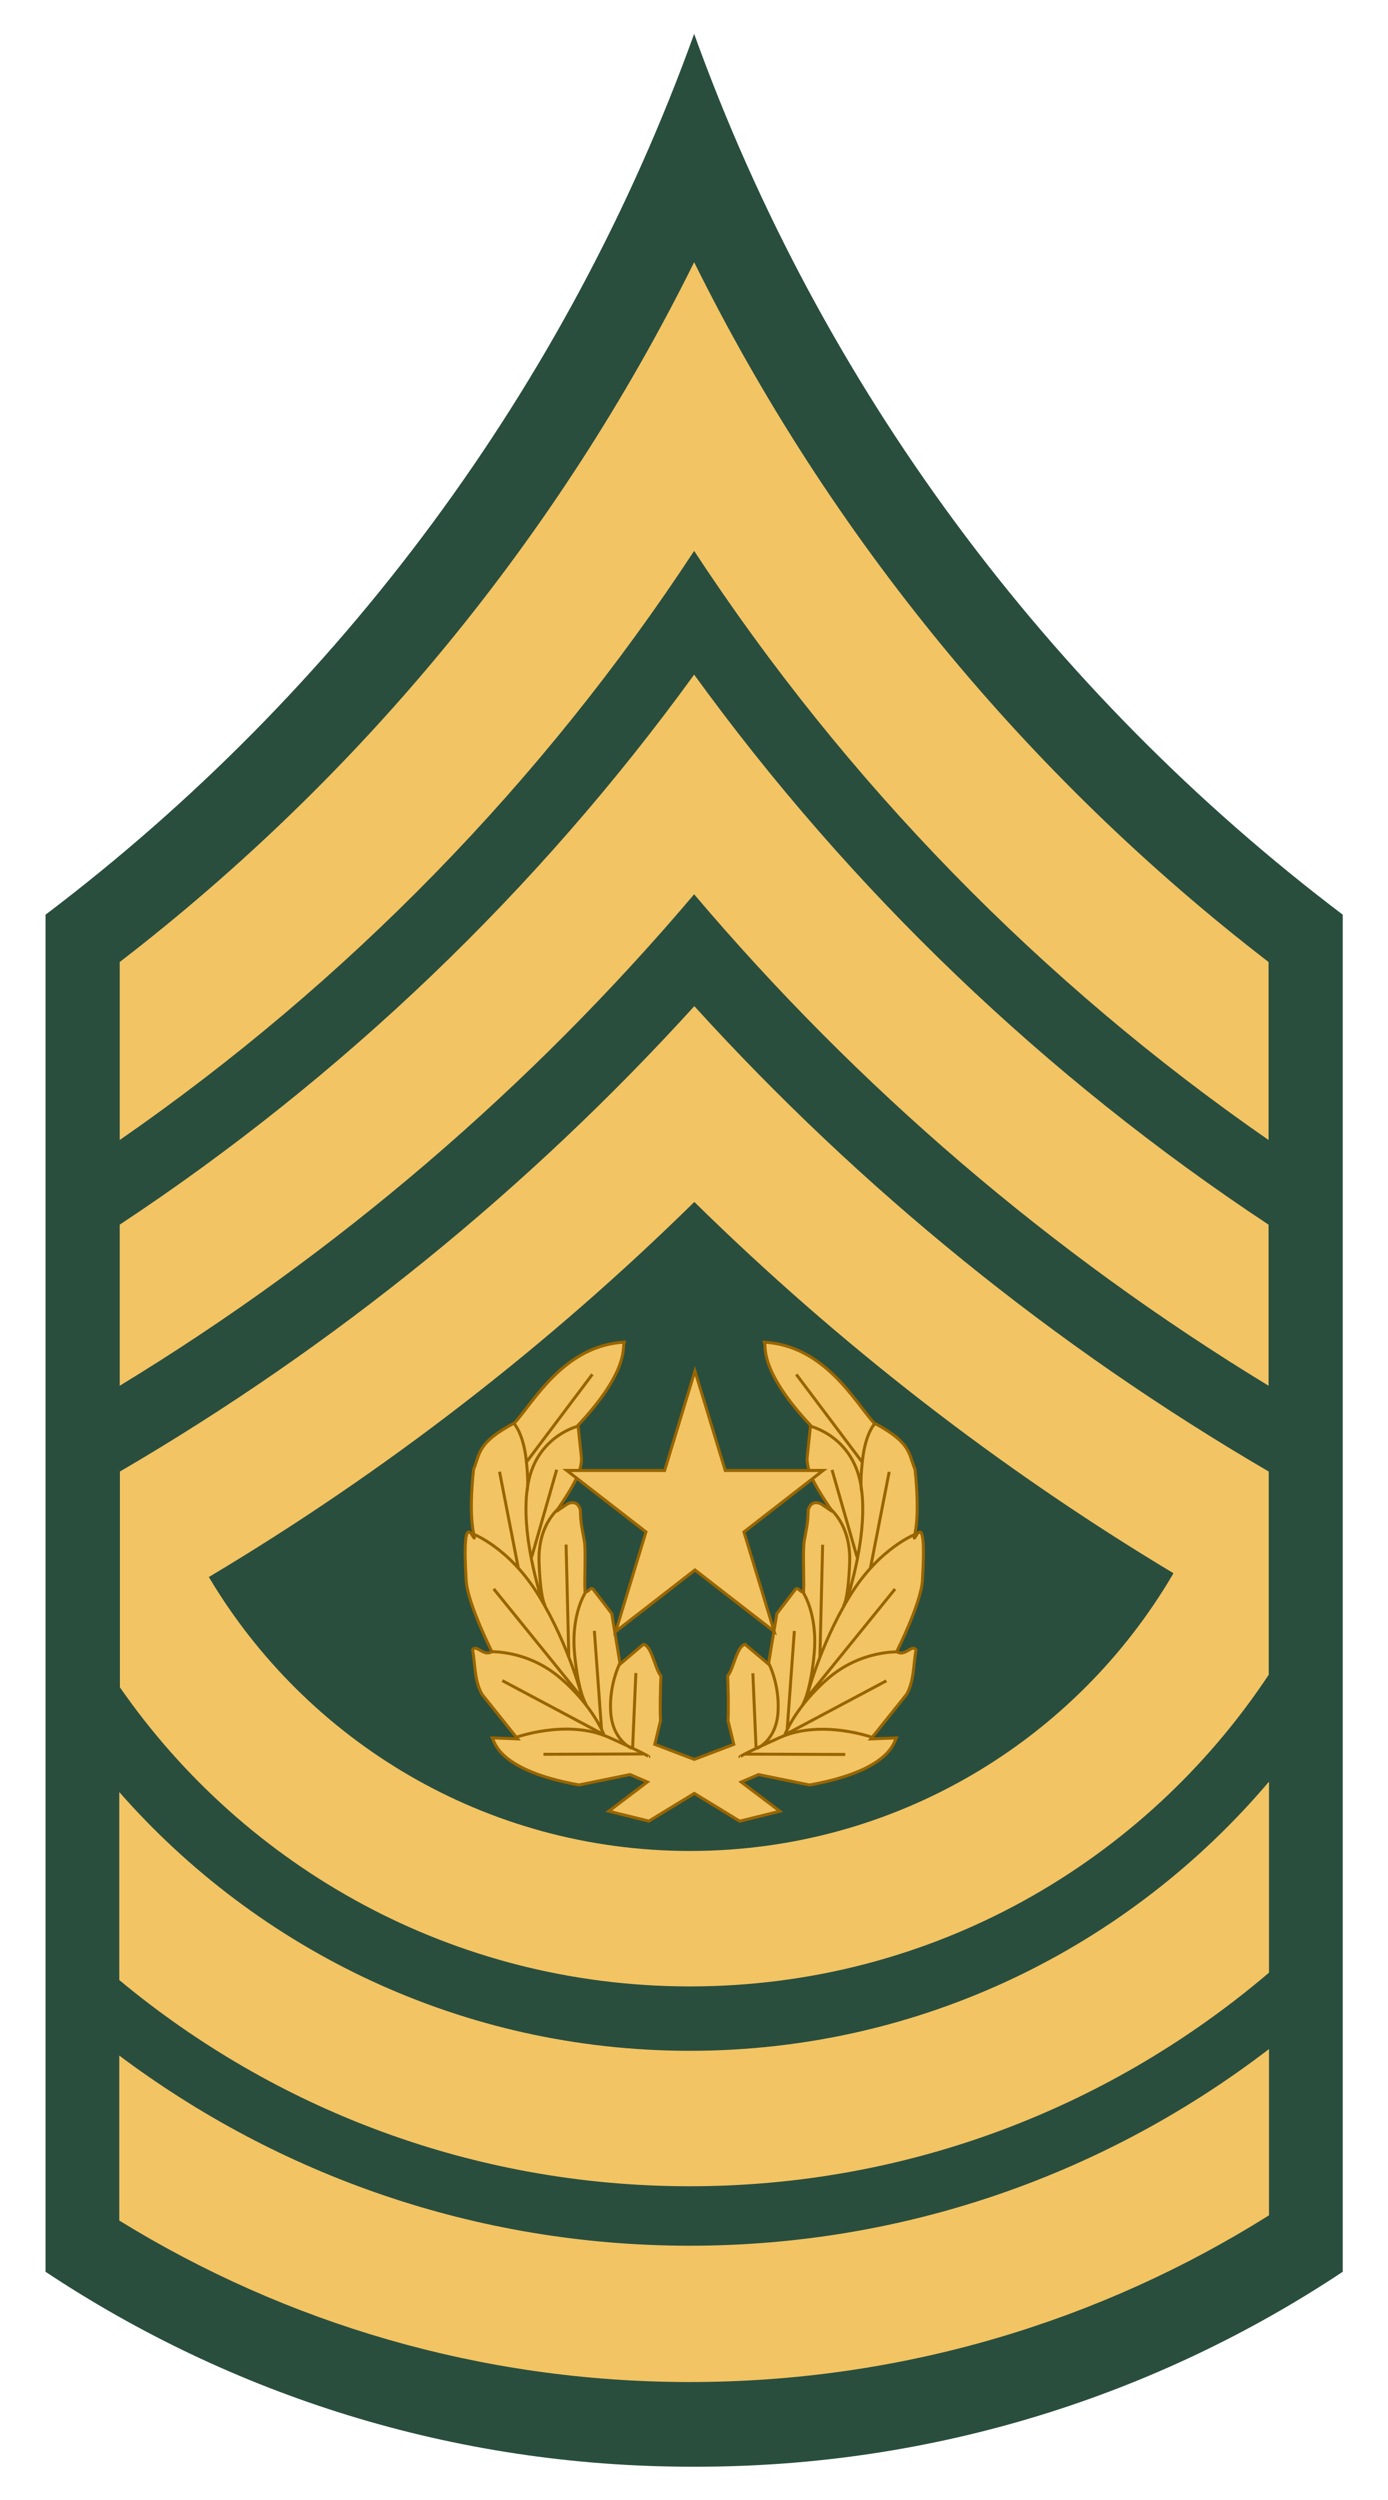
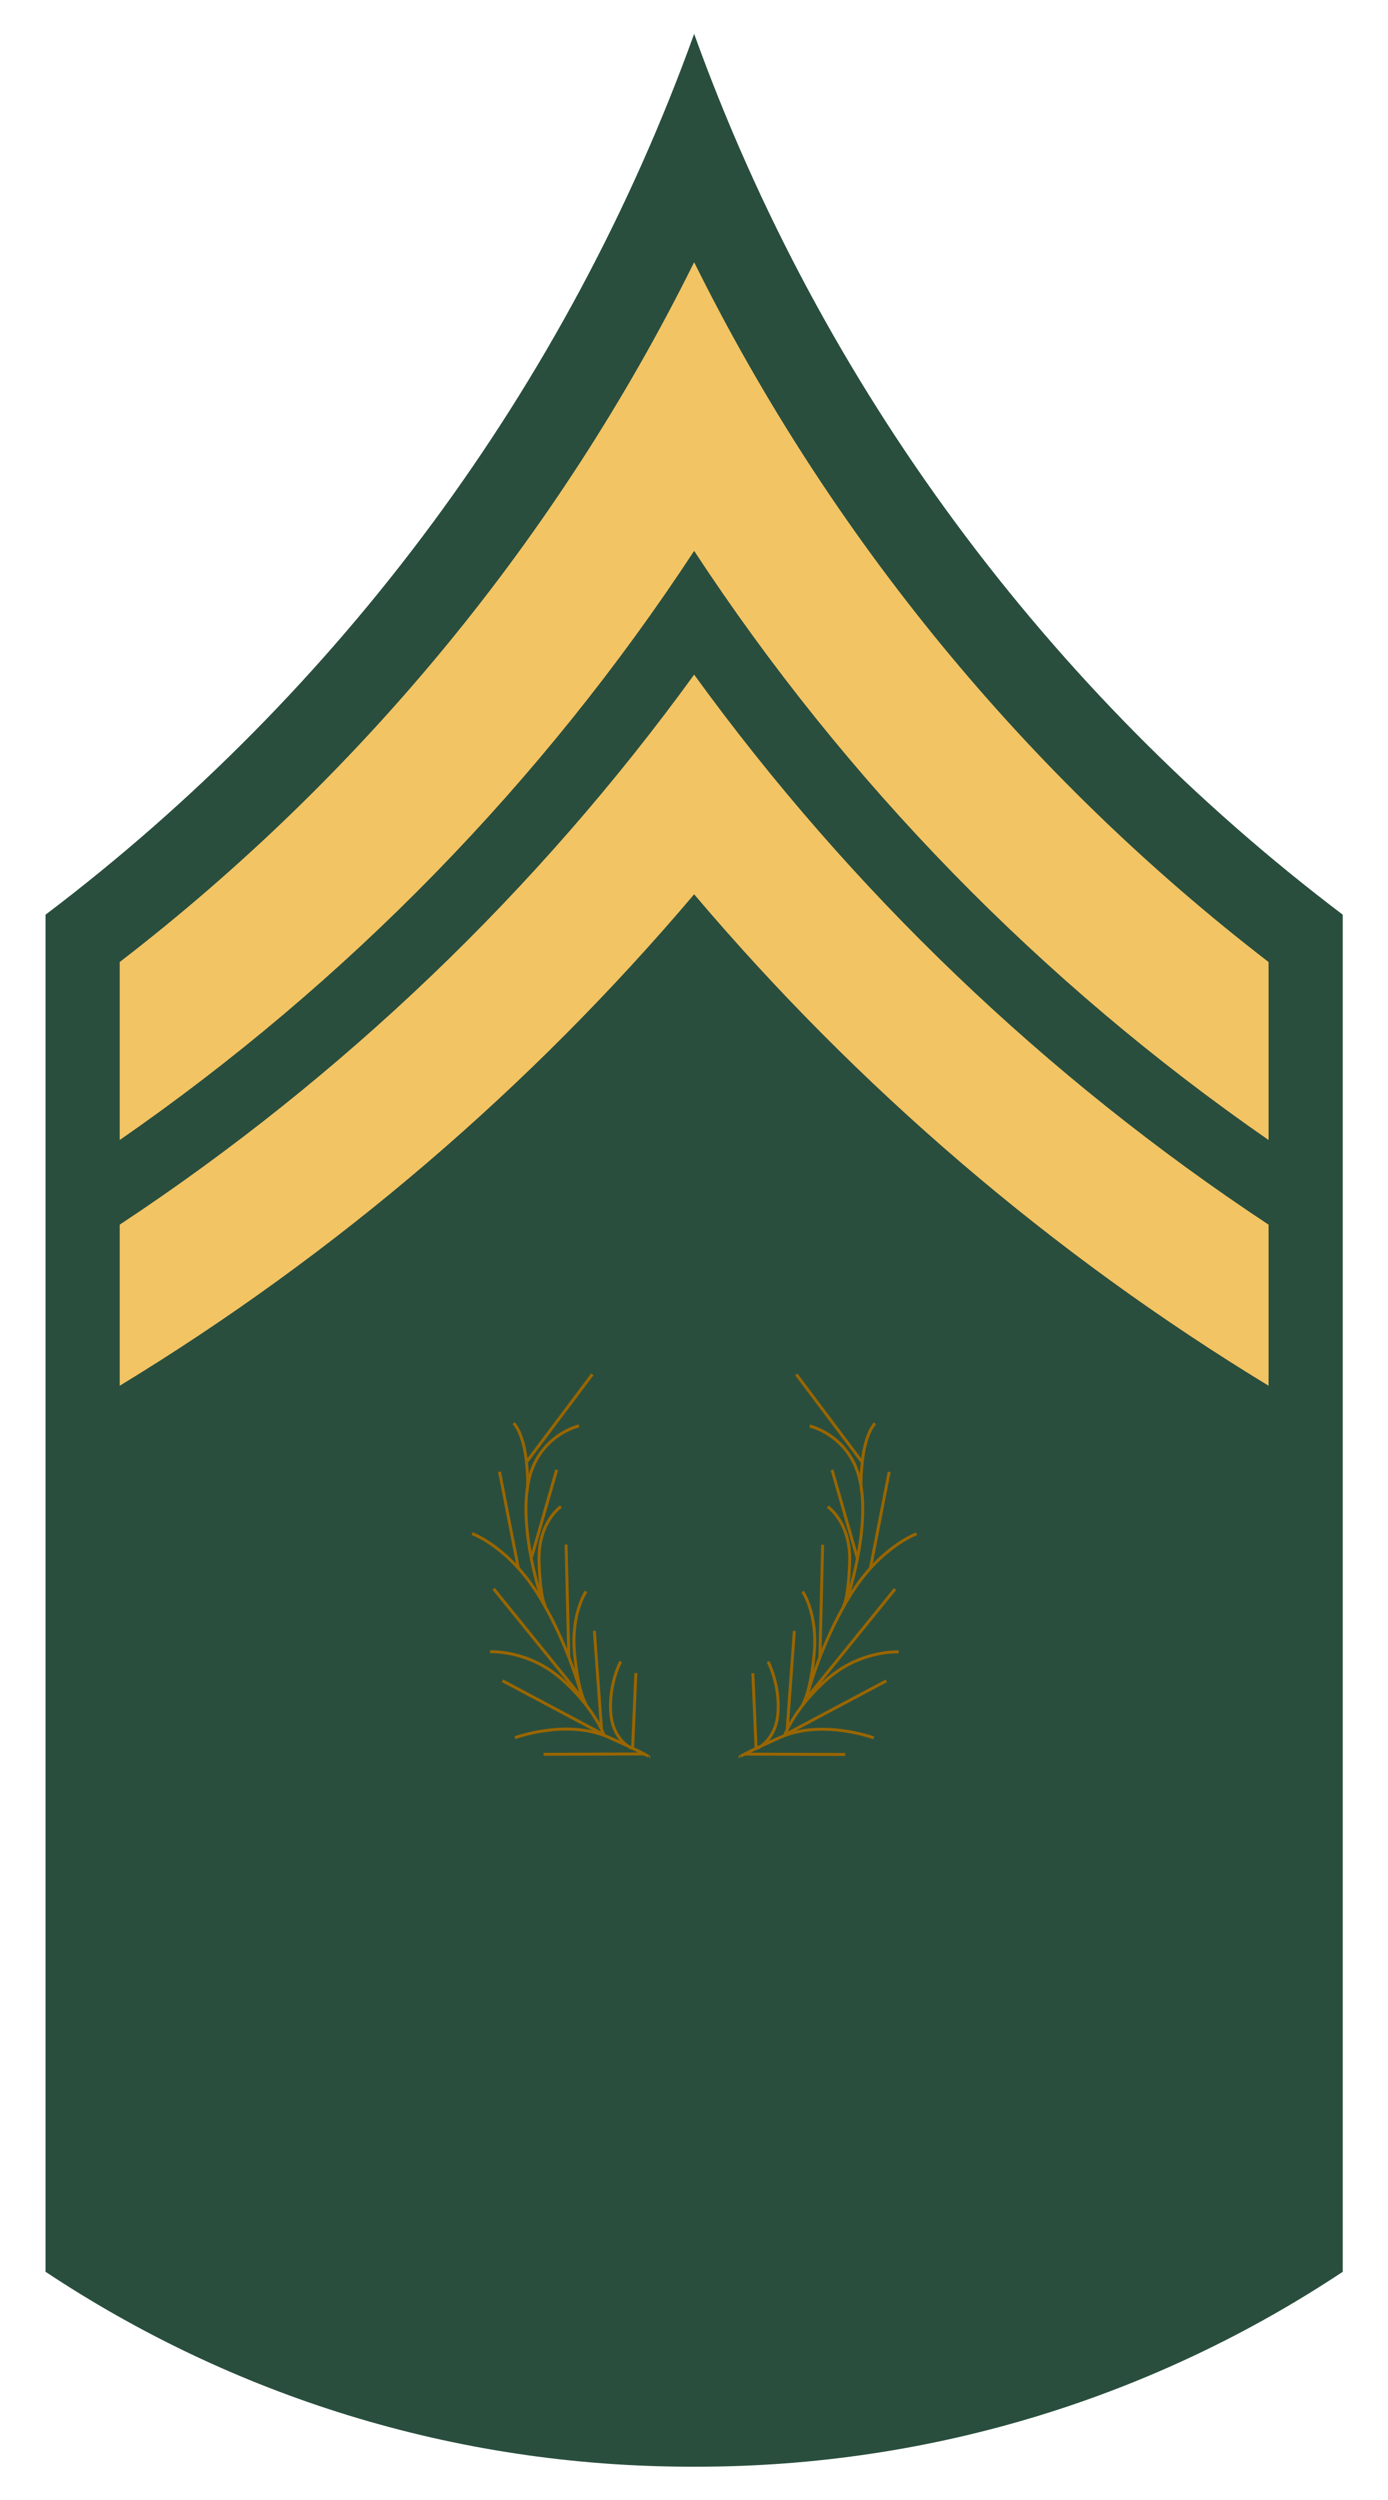
<svg xmlns="http://www.w3.org/2000/svg" version="1.0" width="100" height="180" viewBox="-0.862 -0.666 95 176" id="svg6659" xml:space="preserve" style="display:inline">
  <defs id="defs6661" />
  <g transform="matrix(0.978,0,0,0.978,0.957,1.717)" id="g2509">
    <path d="M 46.719,0 C 37.563,25.425 21.163,47.39 0,63.406 L 0,161.094 C 13.343,169.949 29.328,175.125 46.531,175.125 C 46.594,175.125 46.656,175.125 46.719,175.125 C 46.782,175.125 46.844,175.125 46.907,175.125 C 64.11,175.125 80.095,169.949 93.438,161.094 L 93.438,63.406 C 72.274,47.39 55.874,25.425 46.719,0 z" id="path7798_1_" style="fill:#294e3e" />
-     <path d="M 47.594,70.656 C 35.625,83.82 21.681,95.138 6.219,104.156 L 6.219,119.688 C 15.248,132.696 30.255,141.219 47.281,141.219 C 64.7,141.219 80.008,132.299 88.969,118.781 L 88.969,104.156 C 73.507,95.138 59.563,83.82 47.594,70.656 z M 47.594,84.75 C 57.979,94.952 69.544,103.936 82.094,111.469 C 82.098,111.471 82.089,111.497 82.094,111.5 C 75.104,123.457 62.123,131.469 47.281,131.469 C 32.551,131.469 19.651,123.558 12.625,111.75 C 25.347,104.163 37.085,95.072 47.594,84.75 z" transform="translate(-0.862,-0.666)" id="path7800_1_" style="fill:#f3c463" />
-     <path d="M 88.125,125.813 C 78.09,137.649 63.129,145.188 46.406,145.188 C 30.032,145.188 15.33,137.973 5.312,126.563 L 5.312,140.094 C 16.462,149.361 30.782,154.938 46.406,154.938 C 62.318,154.938 76.882,149.138 88.125,139.563 L 88.125,125.813 z" id="path7802_1_" style="fill:#f3c463" />
-     <path d="M 88.125,145.063 C 76.556,153.928 62.095,159.219 46.406,159.219 C 30.989,159.219 16.774,154.12 5.312,145.531 L 5.312,157.406 C 17.269,164.772 31.336,169.031 46.406,169.031 C 61.727,169.031 76.036,164.626 88.125,157.031 L 88.125,145.063 z" id="path7804_1_" style="fill:#f3c463" />
    <path d="M 46.719,16.438 C 36.917,36.226 22.689,53.46 5.344,66.813 L 5.344,79.626 C 21.707,68.29 35.786,53.876 46.719,37.219 C 57.651,53.876 71.73,68.29 88.094,79.625 L 88.094,66.813 C 70.748,53.46 56.521,36.226 46.719,16.438 z" id="path7806_1_" style="fill:#f3c463" />
    <path d="M 46.719,46.125 C 35.435,61.677 21.398,75.11 5.344,85.719 L 5.344,97.313 C 20.982,87.808 34.944,75.831 46.719,61.938 C 58.493,75.831 72.456,87.808 88.094,97.313 L 88.094,85.719 C 72.039,75.11 58.003,61.677 46.719,46.125 z" id="path7808_1_" style="fill:#f3c463" />
  </g>
-   <path d="M 46.659,125.589 L 49.86,127.544 L 52.685,126.846 L 49.964,124.789 L 51.185,124.265 L 54.777,124.998 C 60.404,123.986 60.729,121.999 60.88,121.685 L 59.102,121.754 L 61.613,118.616 C 62.148,117.674 62.09,116.523 62.275,115.477 C 61.973,115.07 61.531,115.988 60.915,115.616 C 60.915,115.616 62.63,112.226 62.729,110.594 C 63.098,104.5 61.894,108.74 62.204,107.296 C 62.558,105.642 62.206,102.782 62.206,102.782 C 61.729,101.62 61.95,100.911 59.311,99.504 C 57.928,97.958 55.777,94.005 51.499,93.819 C 51.964,93.691 50.685,95.237 54.847,99.678 L 54.603,102.015 C 54.602,103.084 55.391,104.273 56.382,105.747 L 55.592,105.213 C 55.422,105.123 54.894,104.934 54.685,105.632 C 54.662,106.679 54.566,106.862 54.405,107.817 C 54.287,108.518 54.406,110.399 54.359,111.396 C 54.092,111.463 54.022,111.036 53.786,111.22 L 52.475,112.931 L 51.883,116.488 L 50.243,115.1 C 49.641,115.203 49.43,116.853 49.009,117.318 C 49.046,118.316 49.083,119.411 49.037,120.478 L 49.441,122.138 L 46.659,123.195 L 43.876,122.135 L 44.28,120.475 C 44.234,119.407 44.271,118.312 44.308,117.315 C 43.887,116.85 43.676,115.199 43.074,115.097 L 41.434,116.485 L 40.842,112.927 L 39.531,111.217 C 39.295,111.033 39.225,111.46 38.958,111.393 C 38.911,110.396 39.03,108.515 38.912,107.814 C 38.751,106.858 38.655,106.675 38.632,105.628 C 38.423,104.931 37.895,105.119 37.725,105.21 L 36.935,105.743 C 37.926,104.27 38.715,103.081 38.714,102.011 L 38.47,99.675 C 42.632,95.234 41.353,93.688 41.818,93.816 C 37.54,94.002 35.389,97.954 34.006,99.5 C 31.367,100.907 31.588,101.616 31.111,102.779 C 31.111,102.779 30.759,105.639 31.113,107.293 C 31.423,108.737 30.219,104.496 30.588,110.591 C 30.687,112.223 32.402,115.613 32.402,115.613 C 31.786,115.985 31.344,115.067 31.042,115.473 C 31.227,116.52 31.169,117.671 31.704,118.612 L 34.215,121.751 L 32.437,121.681 C 32.588,121.995 32.913,123.983 38.54,124.994 L 42.132,124.262 L 43.353,124.785 L 40.632,126.843 L 43.457,127.54 L 46.659,125.589 z" id="path4997" style="fill:#f3c463;fill-opacity:1;fill-rule:evenodd;stroke:#996500;stroke-width:0.21;stroke-linecap:butt;stroke-linejoin:miter;stroke-miterlimit:4;stroke-dasharray:none;stroke-opacity:1;display:inline" />
  <g id="layer12" style="opacity:1;display:inline">
-     <polygon points="23.314,106.252 24.726,110.596 29.294,110.596 25.599,113.282 27.01,117.627 23.314,114.942 19.619,117.627 21.03,113.282 17.334,110.596 21.902,110.596 23.314,106.252 " transform="matrix(1.51,0,0,1.612,11.5,-75.426)" id="polygon4020" style="opacity:1;fill:#f3c463;fill-opacity:1;stroke:#996500;stroke-width:0.135;stroke-miterlimit:4;stroke-dasharray:none;stroke-opacity:1;display:inline" />
-   </g>
+     </g>
  <path d="M 34.026,121.668 C 34.026,121.668 37.687,120.321 40.636,121.643 C 43.585,122.965 43.458,123.015 43.458,123.015 M 41.475,116.304 C 41.475,116.304 40.642,117.842 40.769,119.851 C 40.896,121.859 42.24,122.408 42.24,122.408 M 42.543,117.117 L 42.314,122.405 M 36.035,122.837 L 43.127,122.812 M 32.272,115.618 C 32.272,115.618 34.891,115.465 37.23,117.473 C 39.568,119.482 40.306,121.49 40.306,121.49 M 39.035,111.372 C 39.035,111.372 37.967,112.897 38.221,115.719 C 38.475,118.541 39.06,119.38 39.06,119.38 M 33.137,117.651 L 40.255,121.439 M 39.619,114.143 L 40.128,121.13 M 31.008,107.3 L 31.008,107.3 C 31.008,107.3 33.628,108.237 35.751,111.74 C 37.875,115.242 38.785,118.937 38.785,118.937 M 37.268,105.397 L 37.268,105.397 C 37.268,105.397 35.613,106.5 35.724,109.34 C 35.834,112.181 36.193,112.429 36.193,112.429 M 32.525,111.188 L 38.785,118.91 M 37.627,108.072 L 37.82,116.014 M 38.537,99.716 C 38.537,99.716 35.586,100.377 34.952,103.77 C 34.317,107.162 35.889,111.85 35.889,111.85 M 33.931,99.523 C 33.931,99.523 34.598,100.157 34.819,102.115 C 35.04,104.073 34.846,104.431 34.846,104.431 M 32.938,102.942 L 34.262,109.726 M 36.965,102.804 L 35.2,108.954 M 39.48,96.084 L 34.878,102.207" id="path2426" style="fill:none;fill-rule:evenodd;stroke:#996500;stroke-width:0.21;stroke-linecap:butt;stroke-linejoin:miter;stroke-miterlimit:4;stroke-dasharray:none;stroke-opacity:1" />
  <path d="M 59.3,121.679 C 59.3,121.679 55.639,120.332 52.69,121.654 C 49.741,122.976 49.868,123.027 49.868,123.027 M 51.851,116.315 C 51.851,116.315 52.684,117.853 52.557,119.862 C 52.43,121.87 51.086,122.419 51.086,122.419 M 50.784,117.129 L 51.012,122.417 M 57.292,122.849 L 50.199,122.823 M 61.054,115.629 C 61.054,115.629 58.436,115.476 56.097,117.485 C 53.758,119.493 53.021,121.501 53.021,121.501 M 54.292,111.383 C 54.292,111.383 55.359,112.909 55.105,115.731 C 54.851,118.552 54.266,119.391 54.266,119.391 M 60.19,117.663 L 53.071,121.45 M 53.707,114.154 L 53.199,121.141 M 62.318,107.311 L 62.318,107.311 C 62.318,107.311 59.698,108.248 57.575,111.751 C 55.451,115.253 54.541,118.949 54.541,118.949 M 56.058,105.408 L 56.058,105.408 C 56.058,105.408 57.713,106.511 57.603,109.352 C 57.492,112.192 57.134,112.44 57.134,112.44 M 60.802,111.199 L 54.541,118.921 M 55.7,108.083 L 55.507,116.025 M 54.79,99.727 C 54.79,99.727 57.74,100.389 58.375,103.781 C 59.009,107.173 57.437,111.861 57.437,111.861 M 59.395,99.534 C 59.395,99.534 58.728,100.168 58.507,102.126 C 58.287,104.084 58.481,104.443 58.481,104.443 M 60.388,102.953 L 59.064,109.738 M 56.362,102.816 L 58.127,108.965 M 53.846,96.095 L 58.448,102.219" id="path2429" style="fill:none;fill-rule:evenodd;stroke:#996500;stroke-width:0.21;stroke-linecap:butt;stroke-linejoin:miter;stroke-miterlimit:4;stroke-dasharray:none;stroke-opacity:1;display:inline" />
</svg>